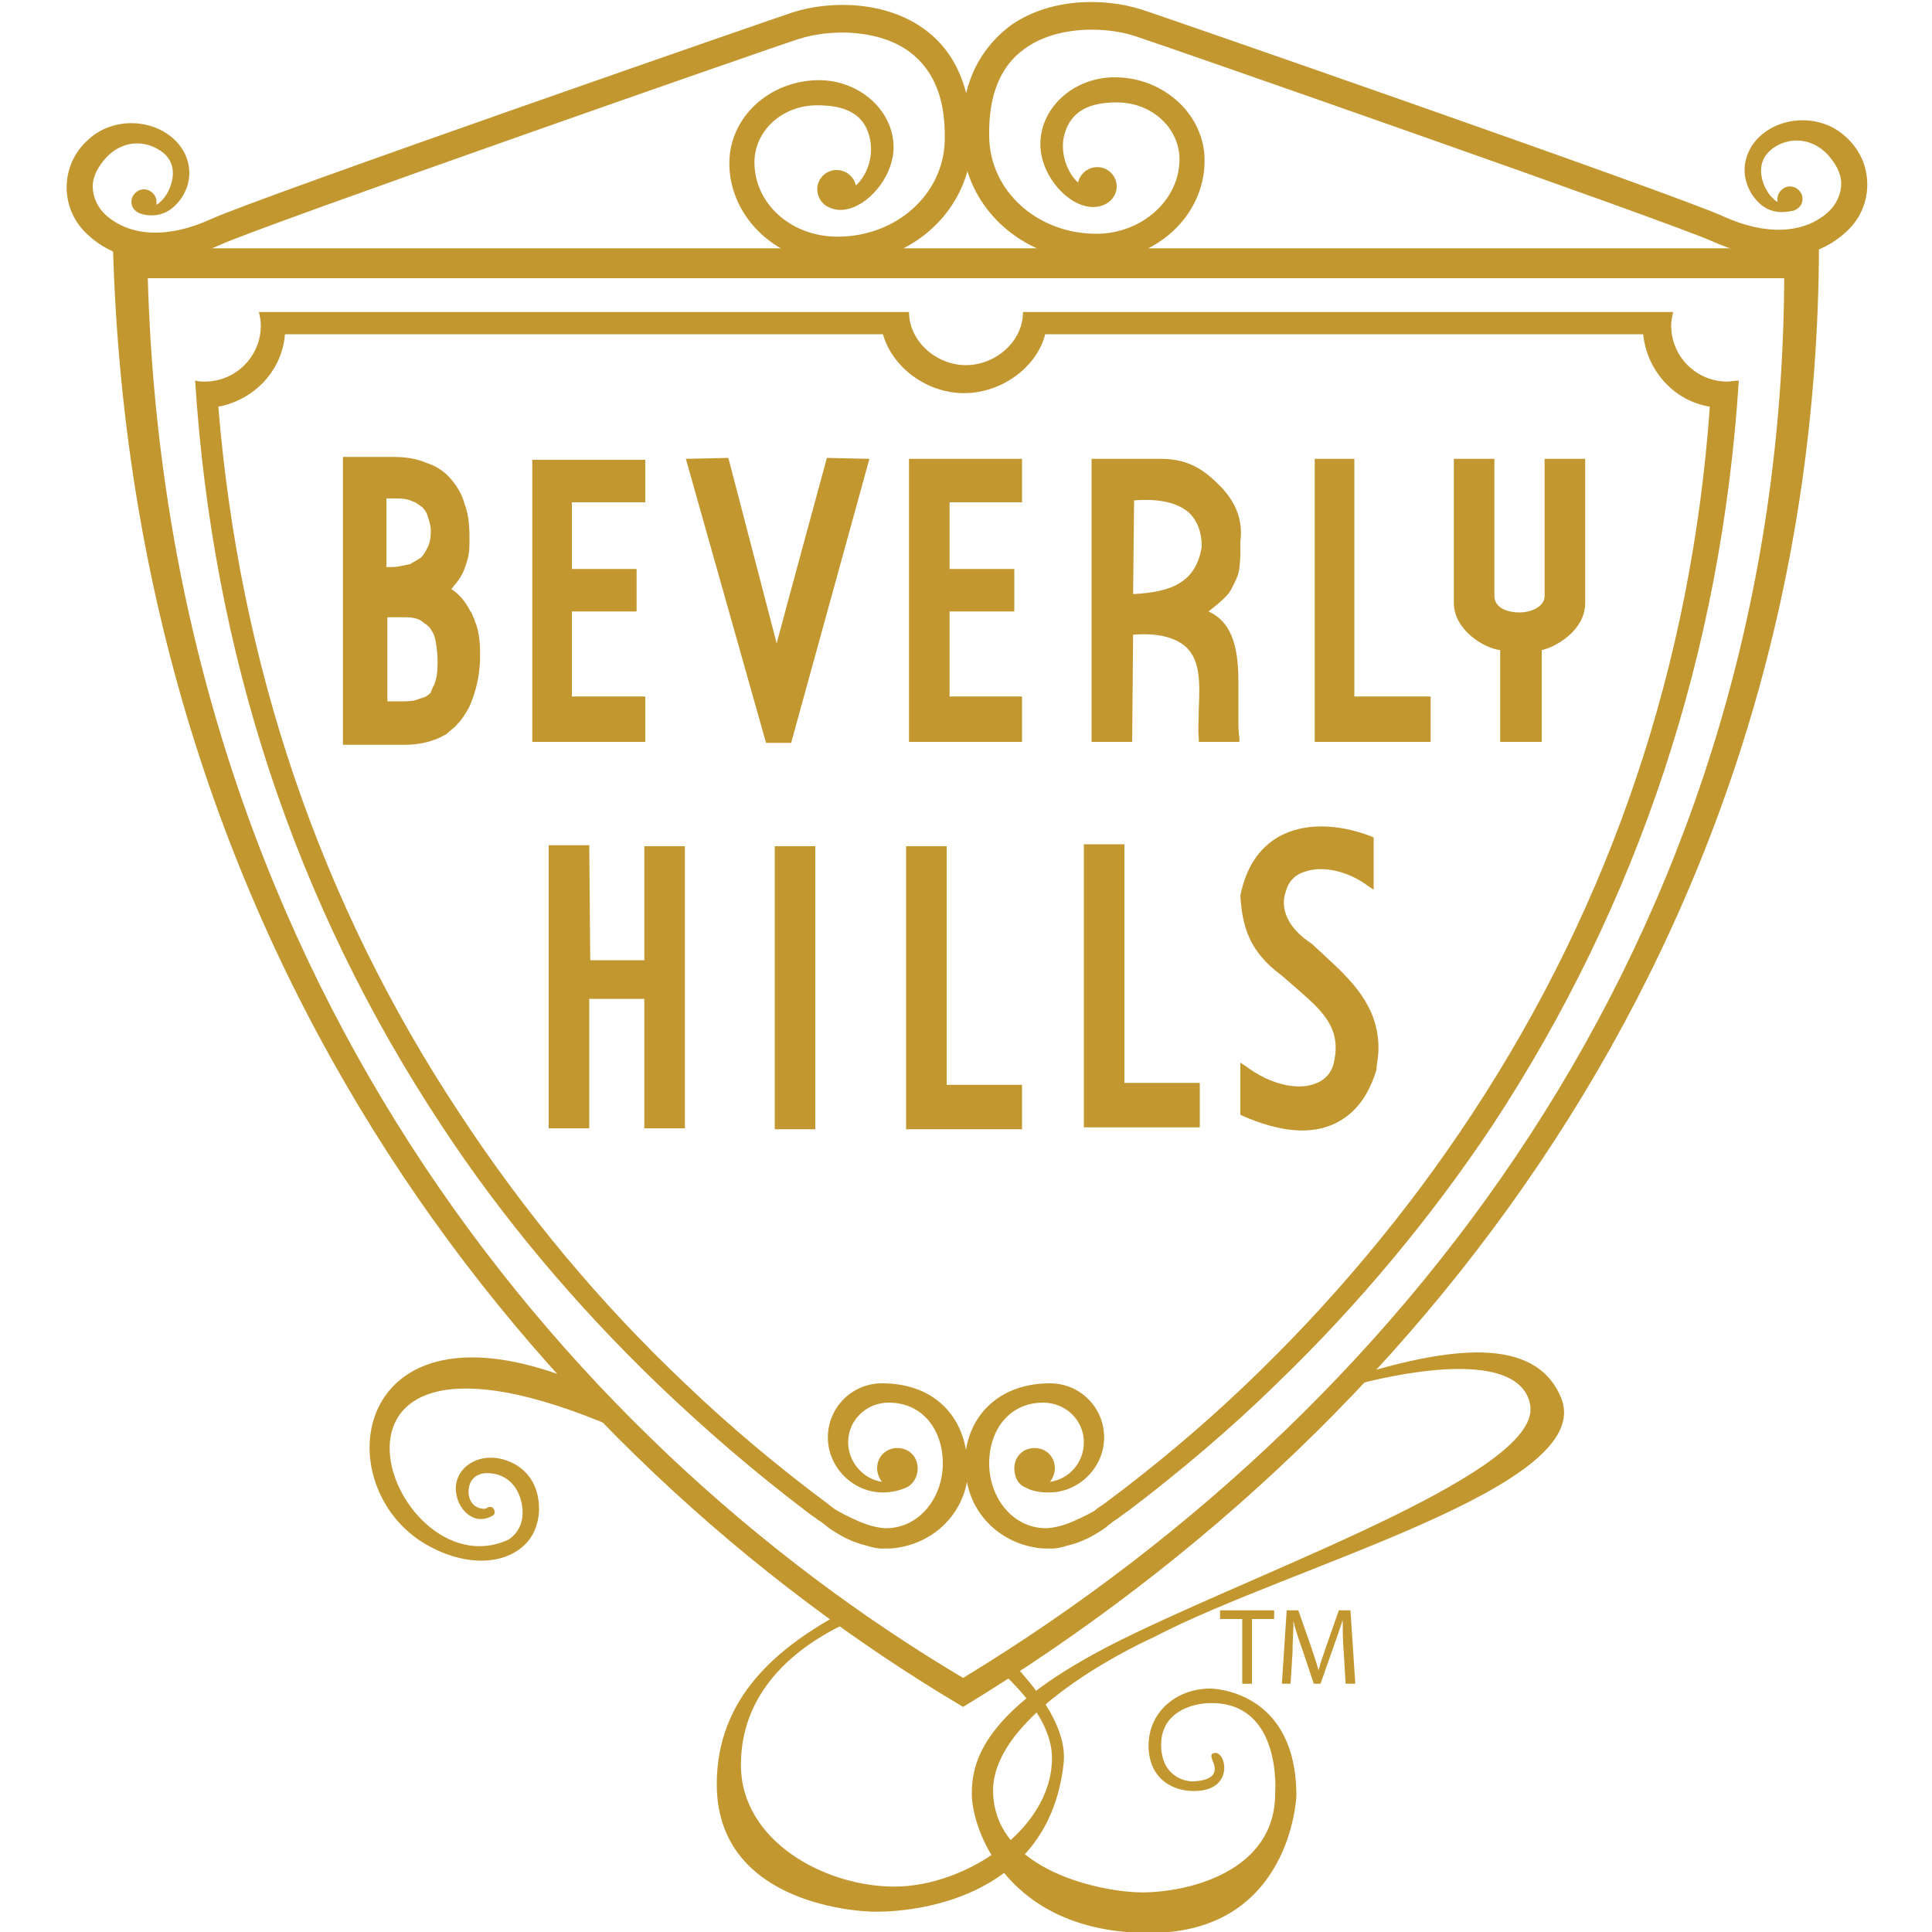
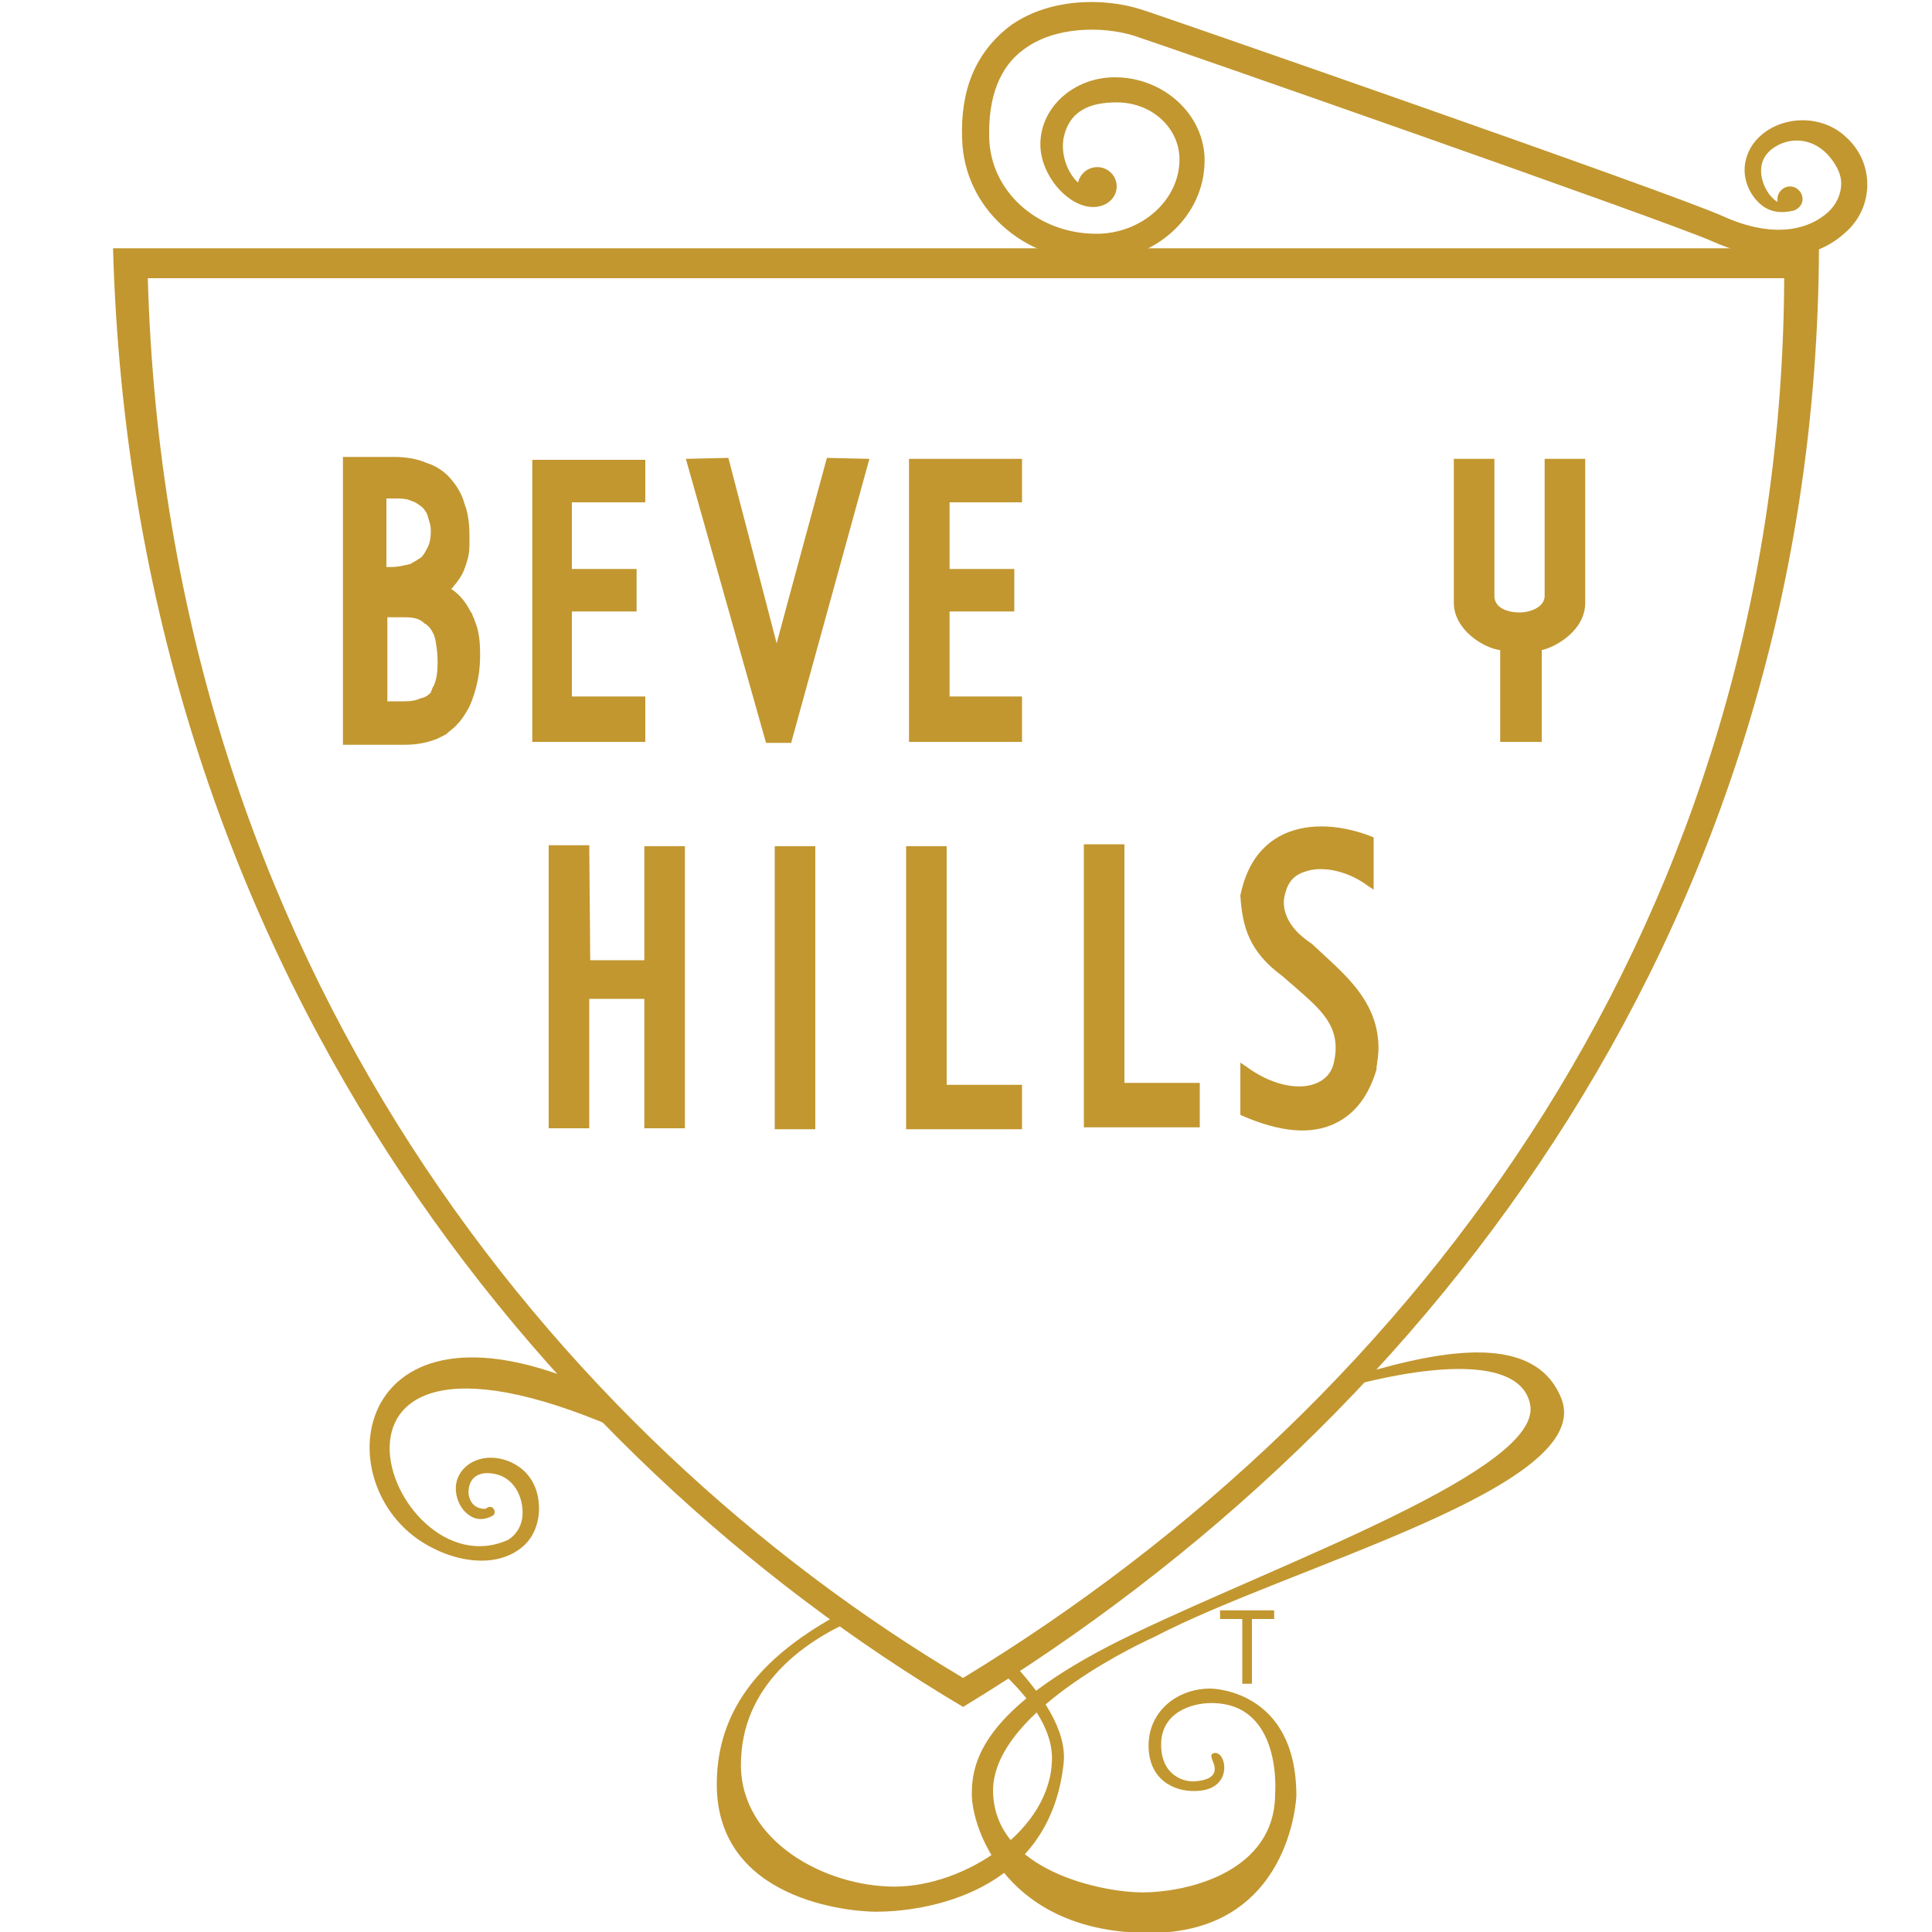
<svg xmlns="http://www.w3.org/2000/svg" version="1.1" id="Layer_1" x="0px" y="0px" width="200px" height="200px" viewBox="0 0 200 200" enable-background="new 0 0 200 200" xml:space="preserve">
  <g>
    <rect x="6.9" fill="none" width="186.1" height="200" />
    <path fill="#C29730" d="M140.7,142.3c9-2.7,18.2-4.2,20.9,2.4c3.8,9.2-28.1,17.4-42.2,24.8c0,0-16.5,7.3-16.6,15.8   c0,8.5,11.6,10.6,15.4,10.6c4.9,0,13.8-2.2,13.8-10.2c0,0,0.8-9.4-6.6-9.4c-2.1,0-5.2,1-5.2,4.3s2.5,3.9,3.5,3.8   c2.6-0.2,2.1-1.5,1.8-2.2c-0.1-0.3-0.2-0.6,0.1-0.7c1.3-0.5,2.3,3.8-1.8,3.9c-2.3,0.1-4.9-1.2-4.9-4.7c0-3.5,2.9-5.9,6.4-5.9   c0,0,8.9,0,8.9,11.1c0,0-0.5,14.2-15.2,14.2c-14.7,0-18.4-10.7-18.4-14.4c0-3.7,1.5-9.3,16.8-16.6c15.4-7.4,42.3-17,41-23.7   c-0.9-4.7-9.3-4.4-18.7-1.9" />
    <path fill="#C29730" d="M87.4,166.8c-6.9,3.7-13.2,8.9-13.2,17.9c0,12,13.7,13.2,16.5,13.2c4.9,0,17.9-1.8,19.4-15.3   c0.4-3.5-2.3-7.3-5.5-10.7c-1.2-1.2,1.2,0.5,0-0.5c-0.4,0.5-1.3,0.7-2,0.9c1.4,1-0.4-0.6,1,0.7c2.9,2.7,5.3,5.8,5.3,9   c0,7.4-9,13.3-16.3,13.3c-7.2,0-15.9-4.7-15.9-12.6c0-8.2,6.5-12.7,11.4-14.9" />
    <path fill="#C29730" d="M93.4,164" />
    <path fill="#C29730" d="M61.6,143.8c-24.3-11-28.1,8.6-18.4,15.5c3.6,2.5,8.1,3.1,10.8,0.9c1.9-1.5,1.8-4,1.8-4   c0-3.8-2.9-5.3-5-5.3c-2.2,0-3.8,1.6-3.6,3.5c0.1,1.1,0.7,2.1,1.6,2.6c0.7,0.4,1.5,0.3,2.2-0.1c0.2-0.1,0.3-0.4,0.1-0.7   c-0.1-0.2-0.4-0.3-0.7-0.1c-0.1,0.1-0.3,0.1-0.3,0.1c-1.6-0.1-1.6-1.7-1.6-1.7c0-2.1,1.9-2,1.9-2c2.6,0,3.7,2.2,3.7,4.1   c0,2-1.5,2.8-1.5,2.8c-12.5,5.7-24.5-27.8,12.9-10.8" />
    <path fill="#C29730" d="M94.3,163.5" />
    <path fill="#C29730" d="M11.7,25.7h176.6c-0.3,68.7-39.1,120.9-88.6,151C56,150.8,13.8,99.8,11.7,25.7 M15.3,28.8   c2,71.1,42.5,120,84.4,144.9c47.5-28.9,84.7-79,85-144.9L15.3,28.8" />
    <path fill="#231F20" d="M100,62.3l-0.4,0.3L100,62.3C100,62.3,100,62.3,100,62.3" />
-     <path fill="#C29730" d="M95.8,3.1C91.8,0.1,86,0,82,1.3c-0.4,0.1-55.2,19.1-60.2,21.4c-4.4,2-8.3,1.8-10.8-0.4   c-0.9-0.8-1.4-1.9-1.4-3c0-1.1,0.6-2.1,1.4-3c1.7-1.8,4-1.8,5.6-0.7c2.3,1.5,1,4.3,0.2,5.1c-0.2,0.2-0.4,0.4-0.6,0.5   c0-0.1,0-0.2,0-0.3c0-0.7-0.6-1.3-1.3-1.3c-0.7,0-1.3,0.6-1.3,1.3c0,0.6,0.4,1,0.9,1.2c1.2,0.4,2.5,0.2,3.5-0.7   c1-0.9,1.6-2.2,1.6-3.5c0-1.3-0.6-2.6-1.6-3.5c-2.4-2.2-6.4-2.2-8.8,0c-1.5,1.3-2.3,3.1-2.3,5c0,1.9,0.8,3.7,2.3,5   c3.3,3,8.3,3.3,13.7,0.9c4.4-2,57-20.4,59.9-21.3c3.2-1,8.2-1,11.4,1.4c2.5,1.9,3.7,4.9,3.6,9.1c-0.1,5.6-5,10-11.1,10   c-4.8,0-8.6-3.4-8.6-7.7c0-3.2,2.8-5.9,6.5-5.9c2.8,0,5,0.8,5.5,3.7c0.3,1.8-0.4,3.6-1.5,4.6c-0.2-0.9-1-1.6-2-1.6   c-1.1,0-2,0.9-2,2c0,0.8,0.5,1.6,1.3,1.9c2.7,1.2,6.5-2.5,6.6-6.1c0.1-3.9-3.5-7.1-7.7-7.1c-5.1,0-9.3,3.8-9.3,8.6   c0,5.7,5.1,10.4,11.3,10.4c7.6,0,13.6-5.5,13.8-12.6C100.6,9.3,99,5.5,95.8,3.1 M12,20.5C12,20.5,12,20.5,12,20.5   C12,20.5,12,20.5,12,20.5C11.9,20.5,11.9,20.4,12,20.5" />
    <path fill="#C29730" d="M99.6,14.4c0.2,7.1,6.3,12.6,13.8,12.6c6.2,0,11.3-4.6,11.3-10.4c0-4.7-4.2-8.6-9.3-8.6   c-4.3,0-7.8,3.2-7.7,7.1c0.1,3.6,3.8,7.3,6.6,6.1c0.7-0.3,1.3-1,1.3-1.9c0-1.1-0.9-2-2-2c-1,0-1.8,0.7-2,1.6   c-1.1-1-1.8-2.9-1.5-4.6c0.6-2.9,2.8-3.7,5.5-3.7c3.7,0,6.5,2.7,6.5,5.9c0,4.2-3.9,7.7-8.6,7.7c-6.1,0-11-4.4-11.1-10   c-0.1-4.2,1.1-7.3,3.6-9.1c3.2-2.4,8.2-2.4,11.4-1.4c2.8,0.9,55.5,19.3,59.9,21.3c5.4,2.4,10.4,2.1,13.7-0.9c1.5-1.3,2.3-3.1,2.3-5   c0-1.9-0.8-3.7-2.3-5c-2.4-2.2-6.4-2.2-8.8,0c-1,0.9-1.6,2.2-1.6,3.5c0,1.3,0.6,2.6,1.6,3.5c1,0.9,2.2,1,3.5,0.7   c0.5-0.2,0.9-0.6,0.9-1.2c0-0.7-0.6-1.3-1.3-1.3c-0.7,0-1.3,0.6-1.3,1.3c0,0.1,0,0.2,0,0.3c-0.2-0.1-0.4-0.3-0.6-0.5   c-0.8-0.8-2.1-3.5,0.2-5.1c1.6-1.1,3.9-1.1,5.6,0.7c0.8,0.9,1.4,1.9,1.4,3c0,1.1-0.5,2.2-1.4,3c-2.5,2.2-6.4,2.4-10.8,0.4   c-5-2.3-59.7-21.3-60.2-21.4c-4-1.3-9.8-1.2-13.8,1.8C101,5.5,99.4,9.3,99.6,14.4 M188,20.5C188,20.5,188,20.5,188,20.5   C188,20.5,188,20.5,188,20.5C188.1,20.4,188.1,20.5,188,20.5" />
-     <path fill="#C29730" d="M178.8,39.5c-3.2,0-5.8-2.6-5.8-5.8c0-0.5,0.1-0.9,0.2-1.4h-66c0,0,0,0,0,0h-1.3c0,3.1-2.9,5.5-5.9,5.5   c-3.1,0-5.9-2.5-5.9-5.5h-1.3c0,0,0,0,0,0h-66c0.1,0.4,0.2,0.9,0.2,1.4c0,3.2-2.6,5.8-5.8,5.8c-0.3,0-0.6,0-1-0.1   c1.8,28.2,10.3,54.1,25.5,77.1c6.3,9.6,13.9,18.6,22.3,26.7c4.9,4.7,10,9.1,15.4,13.2c0,0,0.5,0.4,1.1,0.8c0.2,0.2,0.5,0.3,0.7,0.5   c0.3,0.2,0.5,0.4,0.5,0.4c1.4,1,2.7,1.6,4,1.9c1.2,0.4,1.9,0.3,1.9,0.3c0.2,0,0.4,0,0.6,0c0,0,0,0,0,0v0c4-0.3,7.2-3.1,7.9-6.9   c0.7,3.8,3.9,6.6,7.9,6.9v0c0,0,0,0,0,0c0.2,0,0.4,0,0.6,0c0,0,0.7,0.1,1.9-0.3c1.3-0.3,2.6-0.9,4-1.9c0,0,0.2-0.2,0.5-0.4   c0.2-0.2,0.4-0.3,0.7-0.5c0.5-0.4,1.1-0.8,1.1-0.8c5.4-4.1,10.6-8.5,15.4-13.2c8.4-8.1,15.9-17.1,22.3-26.7   c15.1-23,23.7-48.9,25.5-77.1C179.5,39.4,179.2,39.5,178.8,39.5 M152.4,115.3c-6.7,10.2-14.6,19.6-23.4,28   c-4.6,4.4-9.5,8.5-14.6,12.3l0,0c-0.4,0.3-0.8,0.5-1.1,0.8c-0.7,0.4-1.9,1-3,1.4c-1.2,0.4-2,0.4-2,0.4c-3.5,0-5.9-3.2-5.9-6.7   c0-3.5,2.1-6.3,5.6-6.3c2.3,0,4.2,1.8,4.2,4.1c0,2.1-1.5,3.8-3.5,4.1c0.3-0.4,0.5-0.9,0.5-1.4c0-1.2-0.9-2.1-2.1-2.1   c-1.2,0-2.1,0.9-2.1,2.1c0,0.9,0.4,1.7,1.2,2c0,0,0,0,0,0c0,0,0,0,0,0c0,0,0,0,0,0c0.7,0.4,1.6,0.5,2.4,0.5c3.1,0,5.7-2.6,5.7-5.7   s-2.5-5.6-5.6-5.6c-5,0-8.1,3-8.7,6.9c-0.7-4-3.7-6.9-8.7-6.9c-3.1,0-5.6,2.5-5.6,5.6c0,3.1,2.6,5.7,5.7,5.7c0.9,0,1.7-0.2,2.4-0.5   c0,0,0,0,0,0c0,0,0,0,0,0l0,0c0.7-0.3,1.2-1.1,1.2-2c0-1.2-0.9-2.1-2.1-2.1c-1.2,0-2.1,0.9-2.1,2.1c0,0.5,0.2,1,0.5,1.4   c-2-0.3-3.5-2.1-3.5-4.1c0-2.3,1.9-4.1,4.2-4.1c3.5,0,5.6,2.8,5.6,6.3c0,3.5-2.4,6.7-5.9,6.7c0,0-0.8,0-2-0.4c-1.1-0.4-2.3-1-3-1.4   c-0.4-0.2-0.7-0.5-1.1-0.8l0,0c-5.1-3.8-10-7.9-14.6-12.3c-8.9-8.4-16.7-17.8-23.4-28C33.1,93.4,24.8,68.8,22.6,42.1   c3.7-0.7,6.6-3.7,6.9-7.5c12.1,0,35.5,0,61.9,0c1,3.5,4.6,6.1,8.4,6.1v0c0,0,0,0,0,0c0,0,0,0,0,0v0c3.8,0,7.5-2.6,8.4-6.1   c26.4,0,49.8,0,61.9,0c0.4,3.8,3.2,6.9,6.9,7.5C175.1,68.8,166.8,93.4,152.4,115.3" />
    <polygon fill="#C29730" points="128.6,167.6 126.3,167.6 126.3,166.7 131.9,166.7 131.9,167.6 129.6,167.6 129.6,174.3    128.6,174.3  " />
-     <path fill="#C29730" d="M139.1,171c-0.1-1.1-0.1-2.3-0.1-3.3h0c-0.3,0.9-0.6,1.8-1,2.9l-1.3,3.7h-0.7l-1.2-3.6   c-0.4-1.1-0.7-2-0.9-2.9h0c0,0.9-0.1,2.2-0.1,3.3l-0.2,3.2h-0.9l0.5-7.6h1.2l1.3,3.7c0.3,0.9,0.6,1.8,0.8,2.5h0   c0.2-0.8,0.5-1.6,0.8-2.5l1.3-3.7h1.2l0.5,7.6h-1L139.1,171" />
    <path fill="#C29730" d="M159.9,47.5v14.2c0,1.1-1.4,1.7-2.6,1.7c-1.3,0-2.6-0.5-2.6-1.7V47.5h-4.2v14.9c0,2.8,3.1,4.7,4.8,4.9v9.5   h4.3v-9.5c1.4-0.3,4.5-2,4.5-4.9V47.5H159.9" />
-     <polygon fill="#C29730" points="140.2,72.1 140.2,47.5 136.1,47.5 136.1,76.8 148.1,76.8 148.1,72.1  " />
    <polygon fill="#C29730" points="94.1,76.8 105.8,76.8 105.8,72.1 98.3,72.1 98.3,63.3 105,63.3 105,58.9 98.3,58.9 98.3,52    105.8,52 105.8,47.5 94.1,47.5  " />
    <path fill="#C29730" d="M80.4,66.6c-0.6-2.3-5-19.2-5-19.2L71,47.5l8.3,29.4h2.6L90,47.5l-4.4-0.1C85.6,47.4,81,64.3,80.4,66.6" />
    <path fill="#C29730" d="M49,63.9c-0.1-0.2-0.1-0.4-0.3-0.6c-0.5-1-1.1-1.7-1.8-2.2c-0.1-0.1-0.2-0.1-0.2-0.1   c0.2-0.2,0.3-0.4,0.5-0.6c0.3-0.4,0.6-0.8,0.8-1.3c0.2-0.5,0.4-1.1,0.5-1.6c0.1-0.5,0.1-1.1,0.1-1.8c0-1.3-0.1-2.5-0.5-3.5   c-0.3-1.1-0.8-1.9-1.5-2.7c-0.6-0.7-1.5-1.3-2.5-1.6c-0.9-0.4-2.1-0.6-3.3-0.6h-5.3v29.8h5.7c0.8,0,1.5,0,2.1-0.1   c0.6-0.1,1.1-0.2,1.6-0.4c0.4-0.1,0.9-0.4,1.3-0.6c0.4-0.4,0.8-0.6,1.2-1.1c0.4-0.4,0.7-0.9,1-1.4c0.3-0.5,0.5-1.1,0.7-1.7   c0.4-1.3,0.6-2.5,0.6-4c0-1.3-0.1-2.4-0.5-3.4C49.1,64.2,49.1,64,49,63.9 M45.7,61.1L45.7,61.1L45.7,61.1   C45.7,61.1,45.7,61.1,45.7,61.1C45.7,61.1,45.7,61.1,45.7,61.1 M44.3,56.6c-0.2,0.4-0.4,0.8-0.7,1.1c-0.3,0.2-0.6,0.4-1,0.6   c-0.1,0.1-0.1,0.1-0.2,0.1c-0.5,0.1-1.1,0.3-1.9,0.3H40v-7.1h1.2c0.6,0,1.1,0.1,1.5,0.3c0.4,0.1,0.7,0.4,1,0.6   c0.3,0.3,0.5,0.6,0.6,1c0.1,0.4,0.3,0.8,0.3,1.5C44.6,55.6,44.5,56.2,44.3,56.6 M40.1,63.9h1.8c0.8,0,1.5,0.1,2,0.6   c0.1,0.1,0.2,0.1,0.3,0.2c0.1,0.1,0.2,0.2,0.3,0.3l0.4-0.3c0,0,0,0,0,0l-0.4,0.3c0.3,0.4,0.5,0.8,0.6,1.4c0.1,0.6,0.2,1.3,0.2,2.1   c0,1.1-0.1,1.8-0.4,2.5c-0.1,0.1-0.1,0.2-0.2,0.4c0,0.1-0.1,0.1-0.1,0.3c-0.3,0.3-0.6,0.5-1.1,0.6c-0.4,0.2-0.9,0.3-1.6,0.3h-1.8   V63.9z" />
    <polygon fill="#C29730" points="66.8,52 66.8,47.6 55.1,47.6 55.1,76.8 66.8,76.8 66.8,72.1 59.2,72.1 59.2,63.3 65.9,63.3    65.9,58.9 59.2,58.9 59.2,52  " />
-     <path fill="#C29730" d="M126.4,50.4c-1.5-1.5-3.1-2.9-6.2-2.9H113v29.3h4.2c0,0,0.1-10.5,0.1-11.1c2.6-0.2,4.4,0.3,5.5,1.3   c1.5,1.4,1.4,3.9,1.3,6.3c0,1.2-0.1,2.2,0,3.2l0,0.3h4.2l0-0.4c-0.1-0.6-0.1-1.3-0.1-2c0-0.6,0-1.2,0-1.8c0-0.6,0-1.3,0-1.9   c0-3.1-0.4-6.2-3.1-7.4l0,0c0.9-0.7,2-1.6,2.3-2.2c0.9-1.7,0.9-1.8,1-3.6l0-0.5c0-0.3,0-0.6,0-0.9C128.7,53.8,127.9,52,126.4,50.4    M117.3,61.5c0-0.7,0.1-9.1,0.1-9.7c2.5-0.2,4.4,0.2,5.6,1.2c0.9,0.8,1.4,2,1.4,3.6C123.8,60.4,121.1,61.3,117.3,61.5" />
    <rect x="80.2" y="87.6" fill="#C29730" width="4.2" height="29.3" />
    <path fill="#C29730" d="M66.7,99.4h-5.6c0-0.7-0.1-11.9-0.1-11.9h-4.2v29.3H61v-13.4h5.7v13.4h4.2V87.6h-4.2V99.4" />
    <polygon fill="#C29730" points="98,87.6 93.8,87.6 93.8,116.9 105.8,116.9 105.8,112.3 98,112.3  " />
    <polygon fill="#C29730" points="116.4,87.4 112.2,87.4 112.2,116.7 124.2,116.7 124.2,112.1 116.4,112.1  " />
    <path fill="#C29730" d="M137.2,99l-1.4-1.3l0,0c-2.3-1.5-2.9-3.1-2.9-4.3c0-0.4,0.1-0.8,0.2-1.1c0.3-1.1,1-1.8,2.1-2.1   c1.8-0.6,4.4,0,6.4,1.5l0.6,0.4v-5.4l-0.2-0.1c-3.6-1.4-7.1-1.4-9.6,0c-2.1,1.2-3.4,3.2-4,6.1l0,0v0c0.2,3.2,0.9,5.8,4.3,8.3   c0,0,1.5,1.3,1.5,1.3c2.5,2.2,4.7,4,3.9,7.6c-0.2,1.1-0.9,1.9-2,2.3c-1.9,0.7-4.7,0-7.1-1.8l-0.6-0.4v5.4l0.2,0.1   c3.9,1.7,7.1,2,9.6,0.8c2.1-1,3.5-2.9,4.3-5.6l0,0v-0.2c0.1-0.7,0.2-1.4,0.2-2C142.7,104.1,139.8,101.4,137.2,99" />
  </g>
</svg>